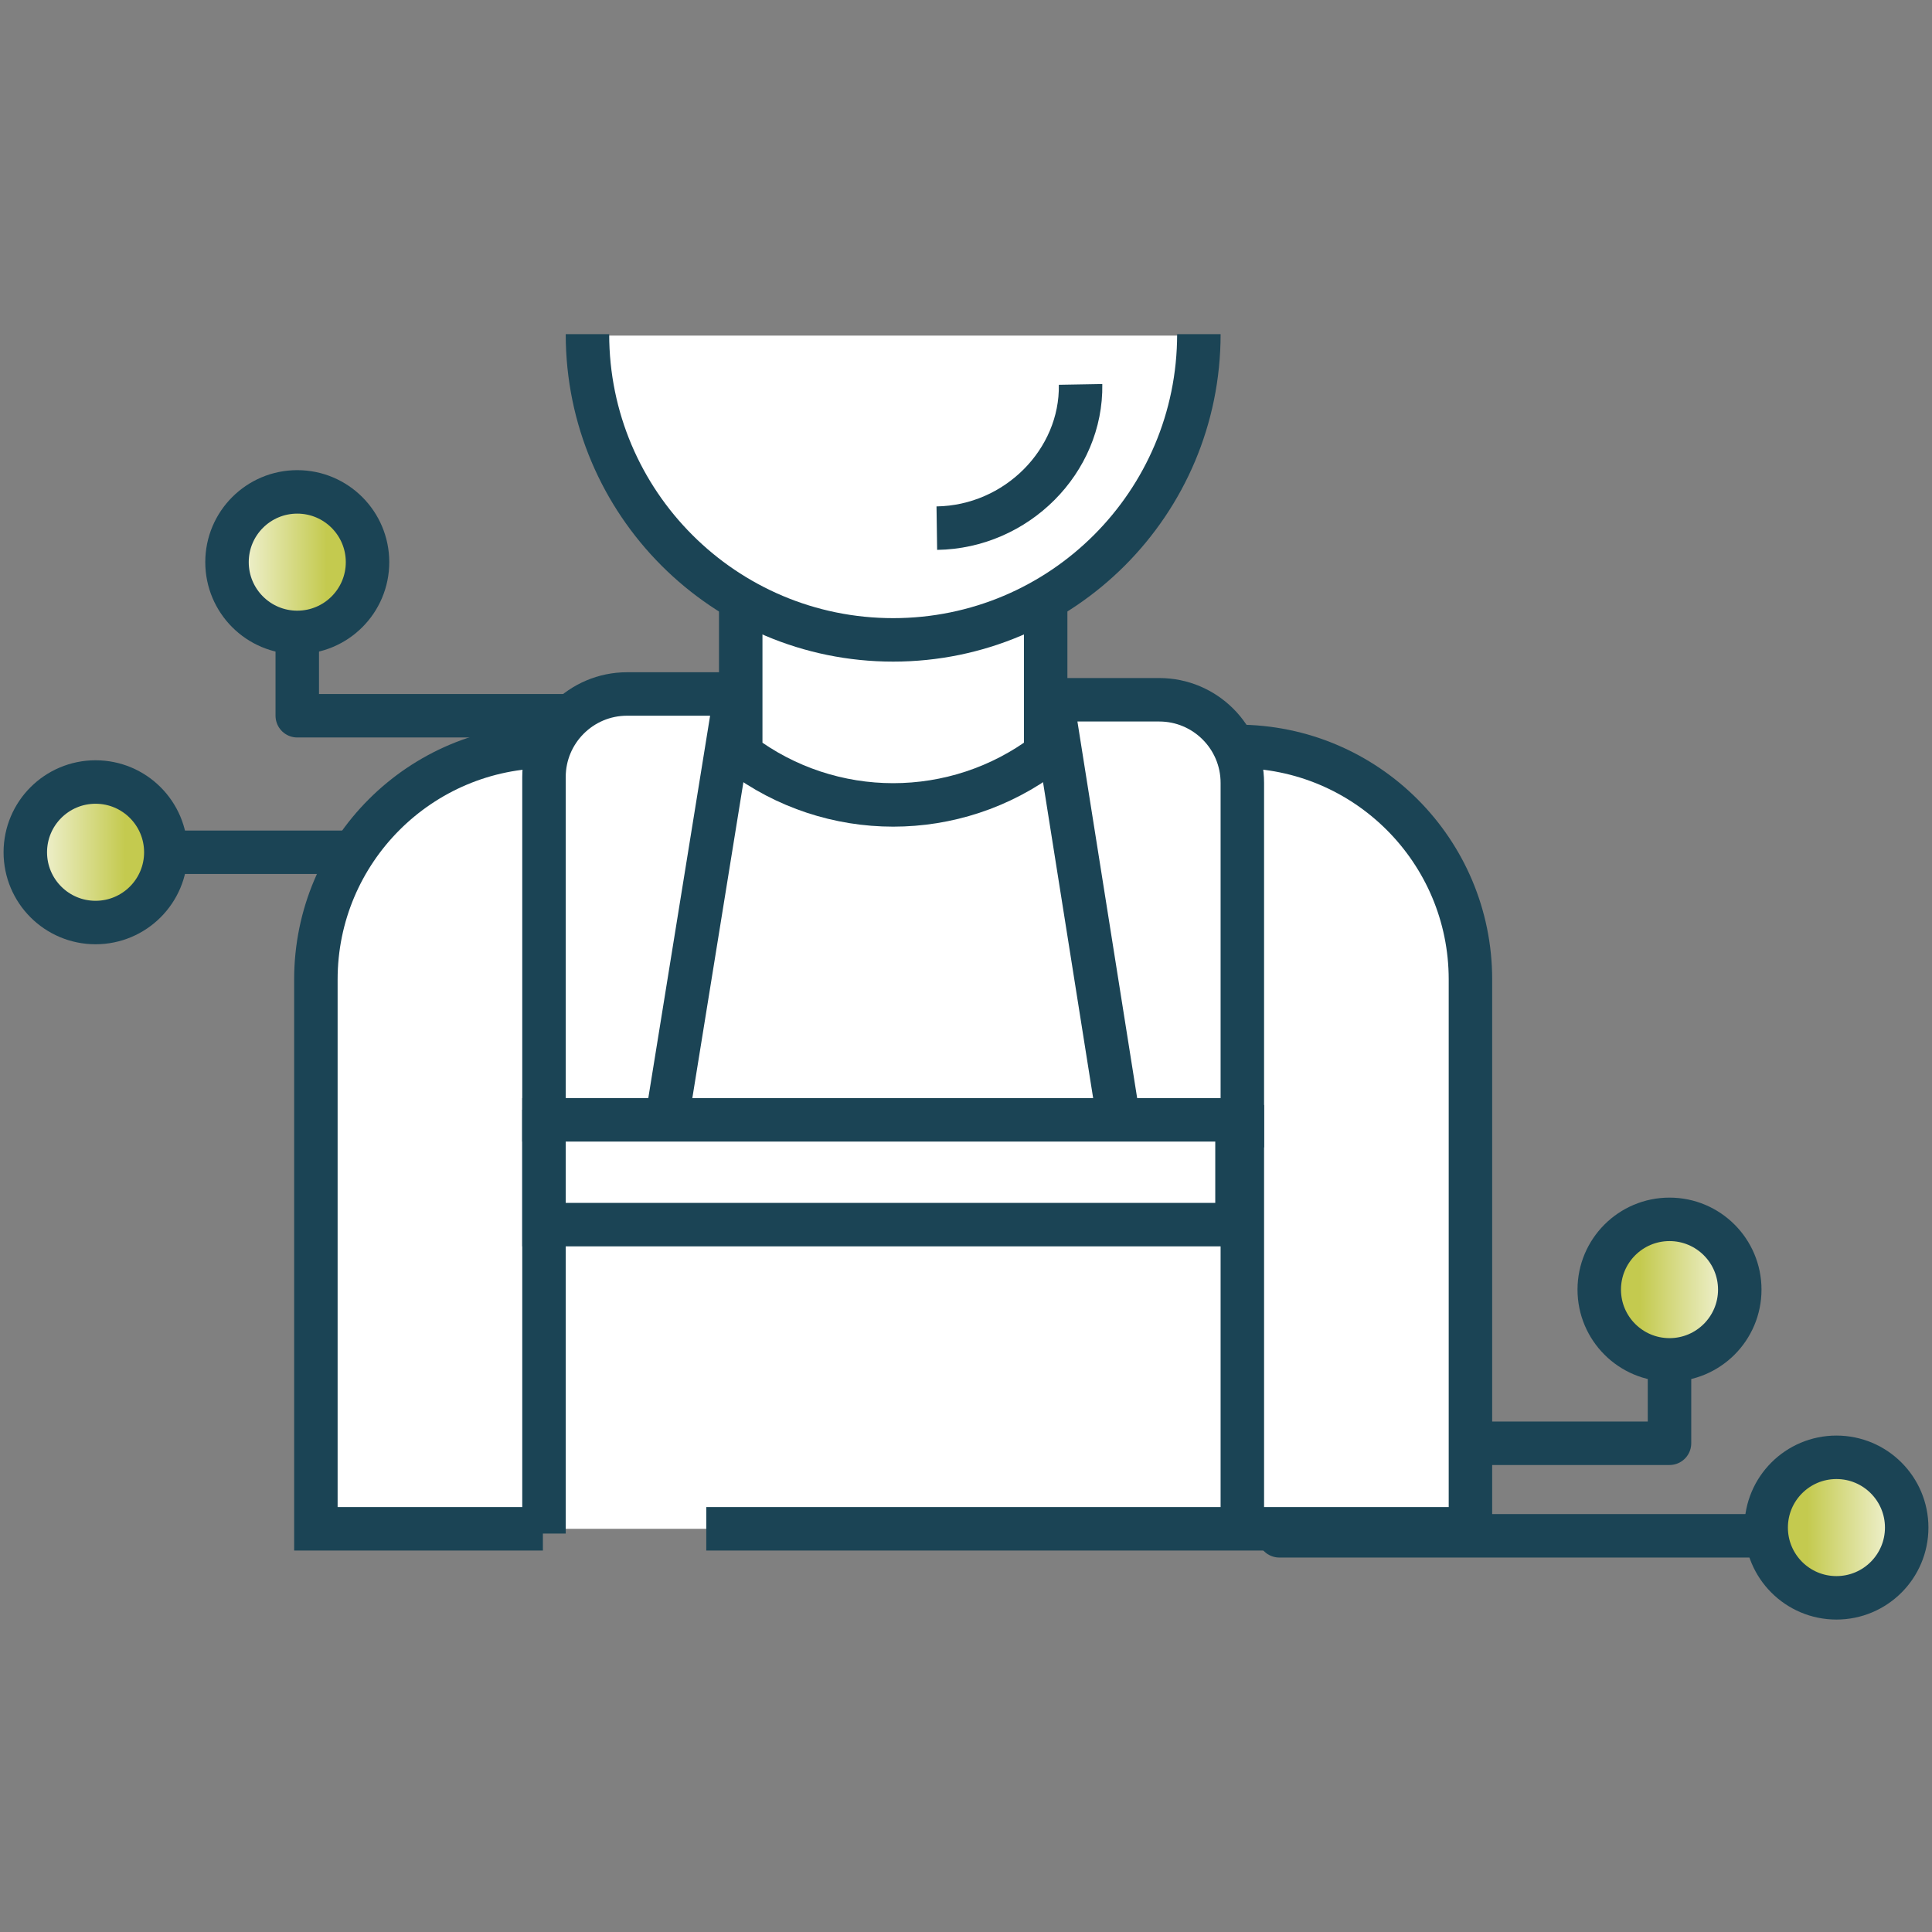
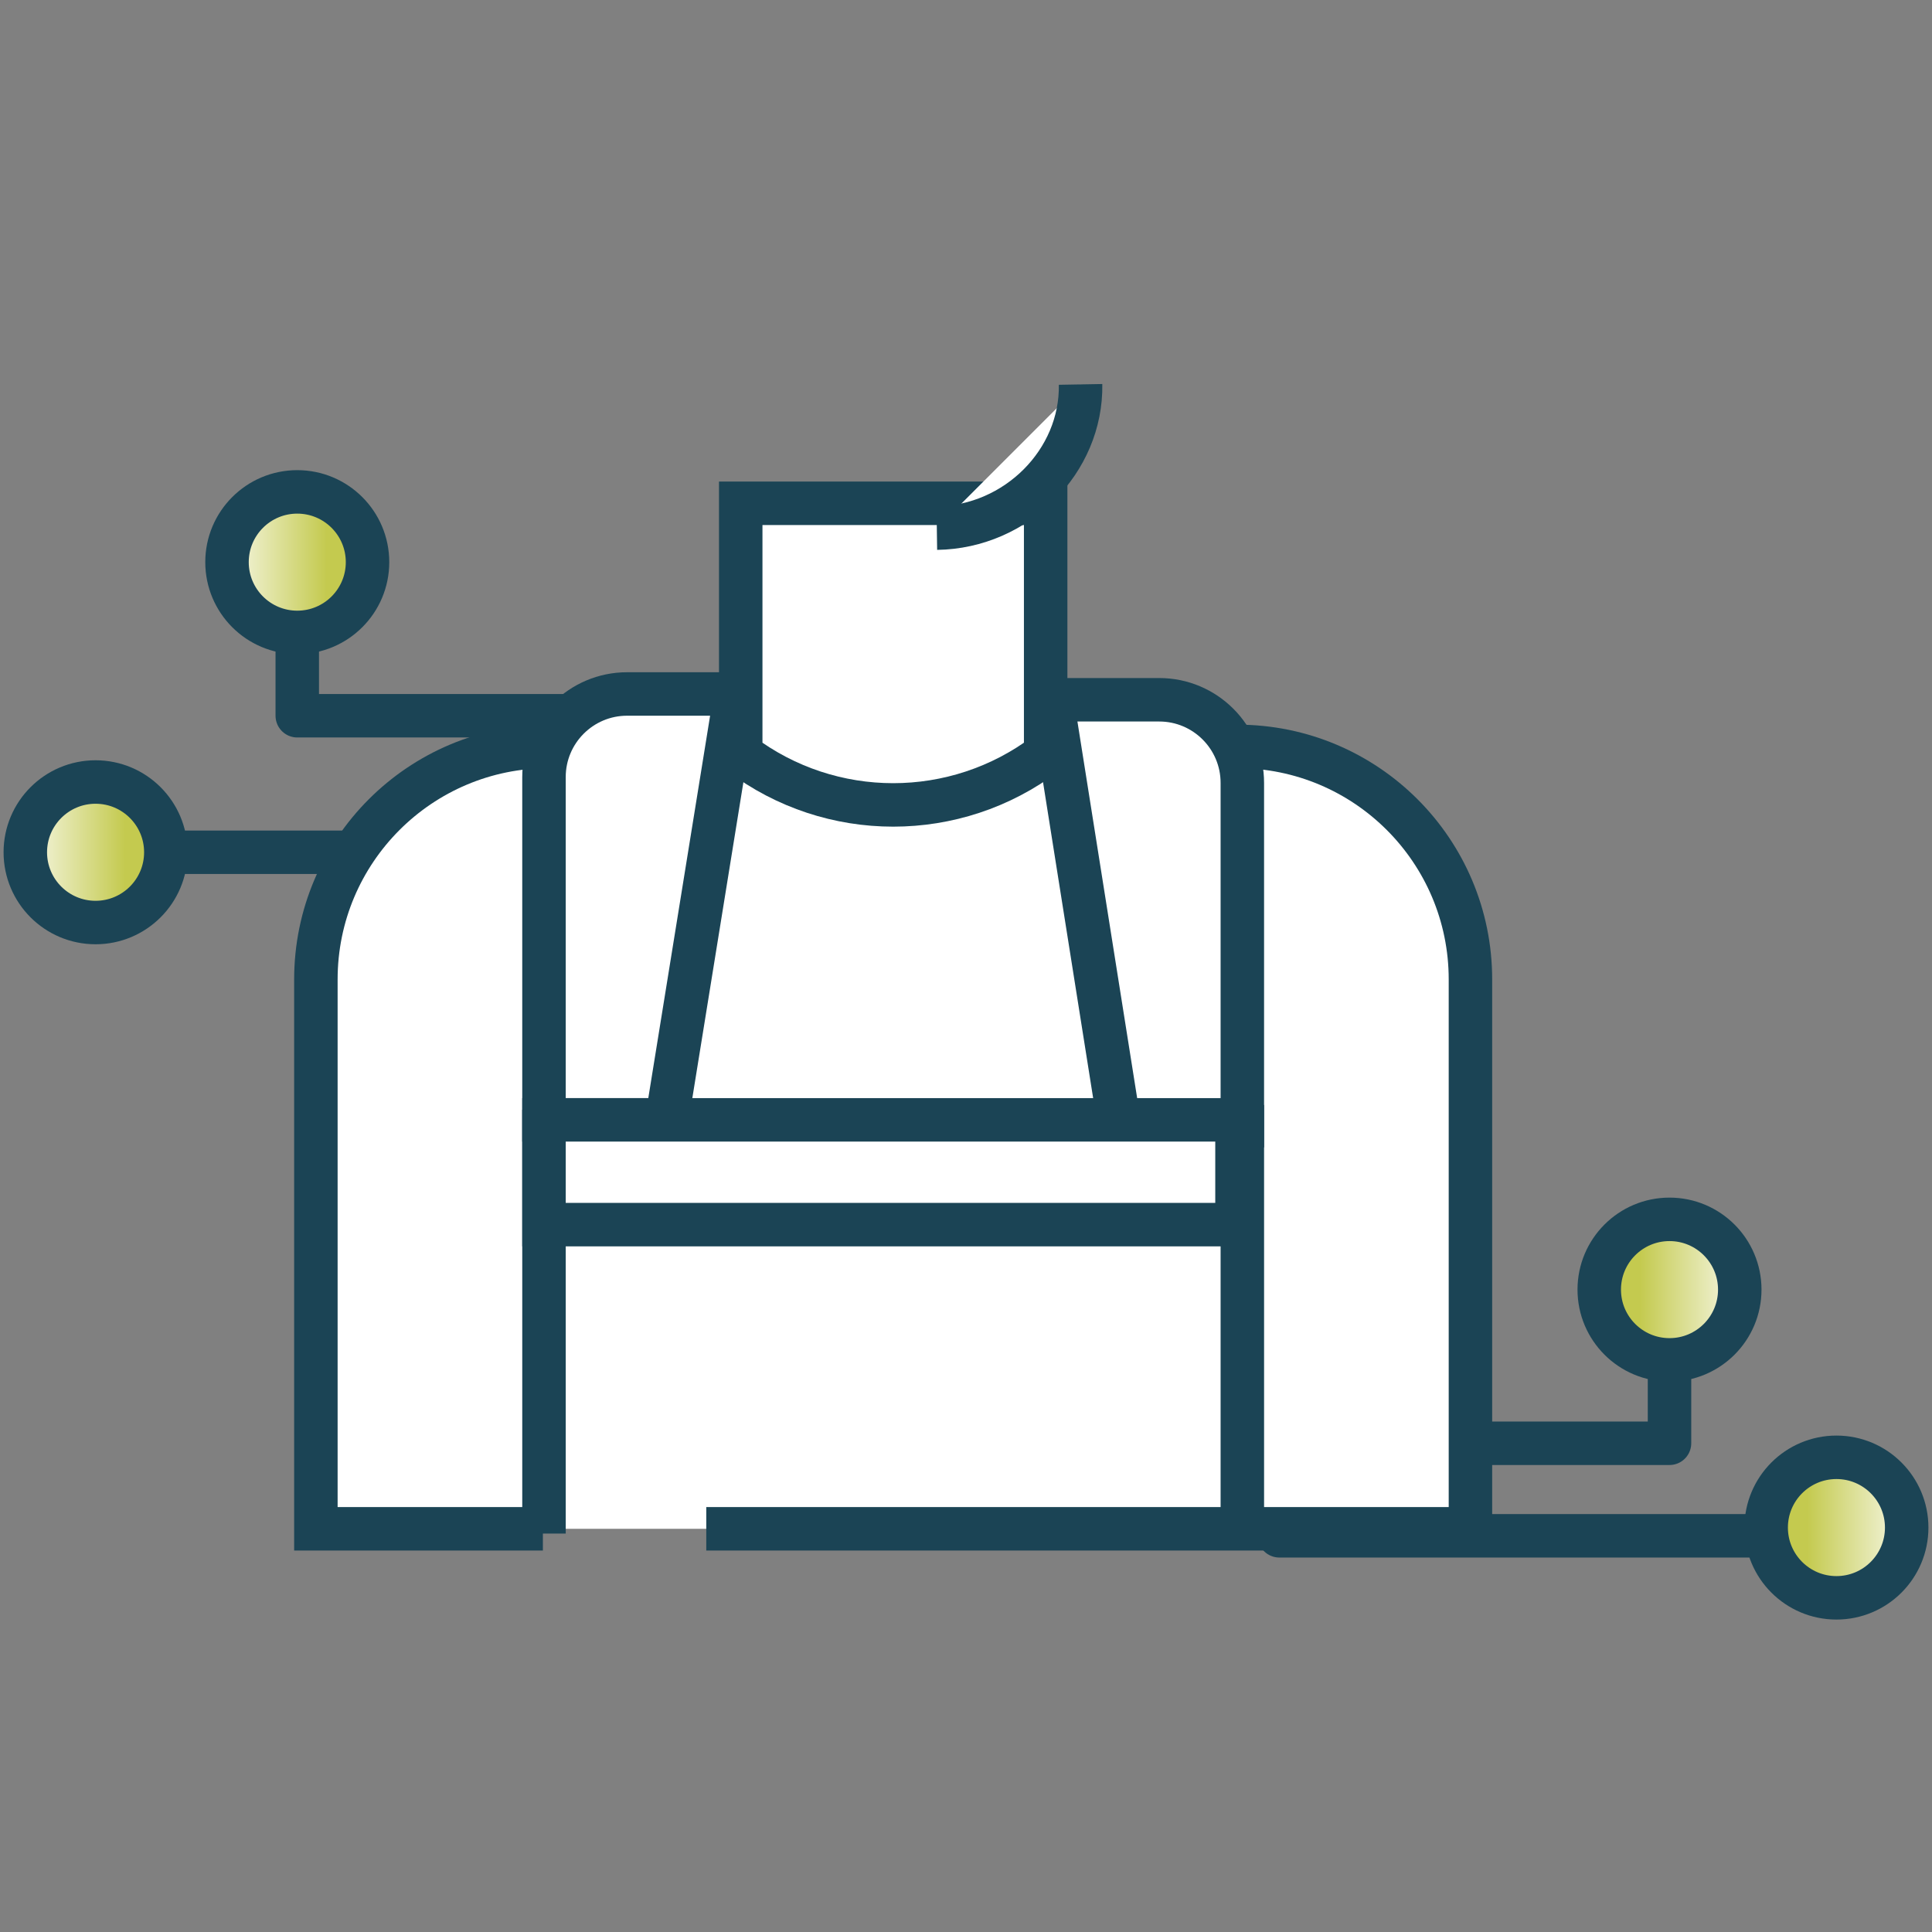
<svg xmlns="http://www.w3.org/2000/svg" xmlns:xlink="http://www.w3.org/1999/xlink" viewBox="0 0 300 300">
  <rect x="0" y="0" width="300" height="300" fill="#808080" stroke="none" />
  <linearGradient id="a" gradientTransform="matrix(-1 -0 -0 1 -4904.77 0)" gradientUnits="userSpaceOnUse" x1="-5177.24" x2="-5147.58" y1="200.25" y2="200.25">
    <stop offset="0" stop-color="#fff" />
    <stop offset=".6" stop-color="#c4ca4f" />
  </linearGradient>
  <linearGradient id="b" x1="-5203.16" x2="-5173.5" xlink:href="#a" y1="237.2" y2="237.2" />
  <linearGradient id="c" gradientTransform="translate(-249.82)" x1="282.75" x2="312.41" xlink:href="#a" y1="87.29" y2="87.29" />
  <linearGradient id="d" gradientTransform="translate(-249.82)" x1="251.44" x2="281.09" xlink:href="#a" y1="132.34" y2="132.34" />
  <linearGradient id="e" x1="84.47" x2="114.23" xlink:href="#a" y1="140.83" y2="140.83" />
  <linearGradient id="f" x1="163.35" x2="192.91" xlink:href="#a" y1="141.72" y2="141.72" />
  <linearGradient id="g" x1="84.47" x2="192.08" xlink:href="#a" y1="182.03" y2="182.03" />
  <g stroke="#1b4455" stroke-width="6.75">
    <path d="m198.66 238.48h83.1" fill="none" stroke-linecap="round" stroke-linejoin="round" />
    <circle cx="259.24" cy="200.25" fill="url(#a)" r="10.91" stroke-linejoin="round" />
    <circle cx="285.16" cy="237.2" fill="url(#b)" r="10.91" stroke-linejoin="round" />
    <path d="m195.73 224.11h63.51v-11.86" fill="none" stroke-linejoin="round" />
    <path d="m101.34 132.34h-83.1" fill="none" stroke-linecap="round" stroke-linejoin="round" />
    <circle cx="46.16" cy="87.29" fill="url(#c)" r="10.91" stroke-linejoin="round" />
    <circle cx="14.84" cy="132.34" fill="url(#d)" r="10.91" stroke-linejoin="round" />
    <path d="m109.67 111.14h-63.51v-11.85" fill="none" stroke-linejoin="round" />
    <g stroke-miterlimit="10">
      <path d="m84.3 237.39h-35.25v-85.3c0-19.99 16.2-36.19 36.19-36.19h106.9c19.99 0 36.19 16.2 36.19 36.19v85.3h-118.66" fill="#fff" />
      <path d="m84.47 238.13v-65.81" fill="none" />
      <path d="m192.91 237.39v-65.81" fill="none" />
      <path d="m103.54 173.89h-19.07v-53.22c0-7.13 5.78-12.91 12.91-12.91h16.85z" fill="url(#e)" />
      <path d="m192.91 174.79h-19.07l-10.49-66.13h16.65c7.13 0 12.91 5.78 12.91 12.91z" fill="url(#f)" />
      <path d="m84.47 173.89h107.61v16.27h-107.61z" fill="url(#g)" />
      <path d="m162.37 117.06c-14.01 10.57-33.34 10.57-47.35 0v-38.91h47.35z" fill="#fff" />
-       <path d="m91.22 52.11v-.22c0 26.22 21.25 47.47 47.47 47.47 26.22 0 47.47-21.25 47.47-47.47v.22" fill="#fff" />
      <path d="m145.47 82.01c12.41-.18 22.53-10.42 22.32-22.32" fill="#fff" />
    </g>
  </g>
</svg>